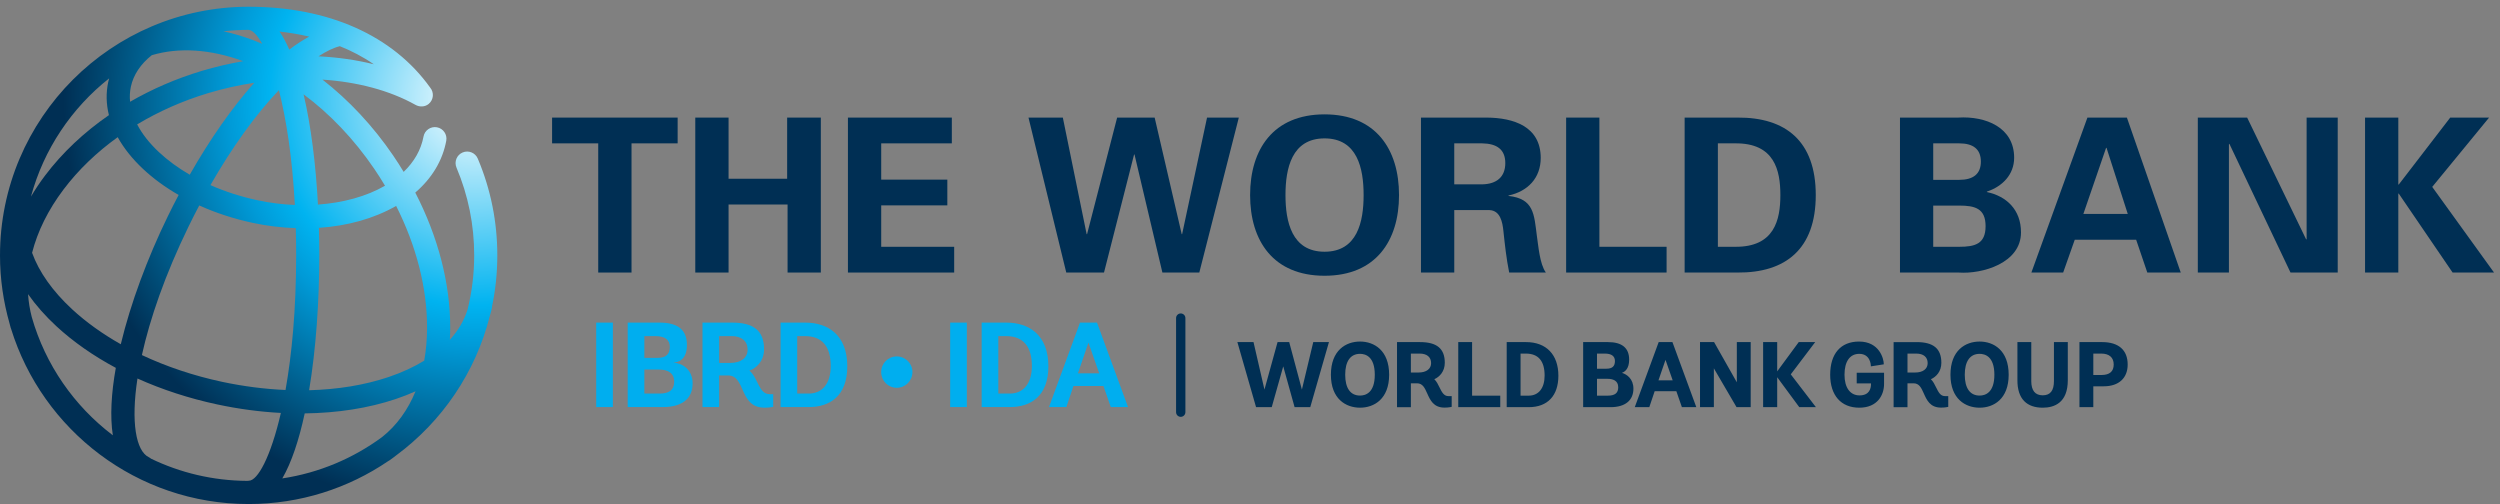
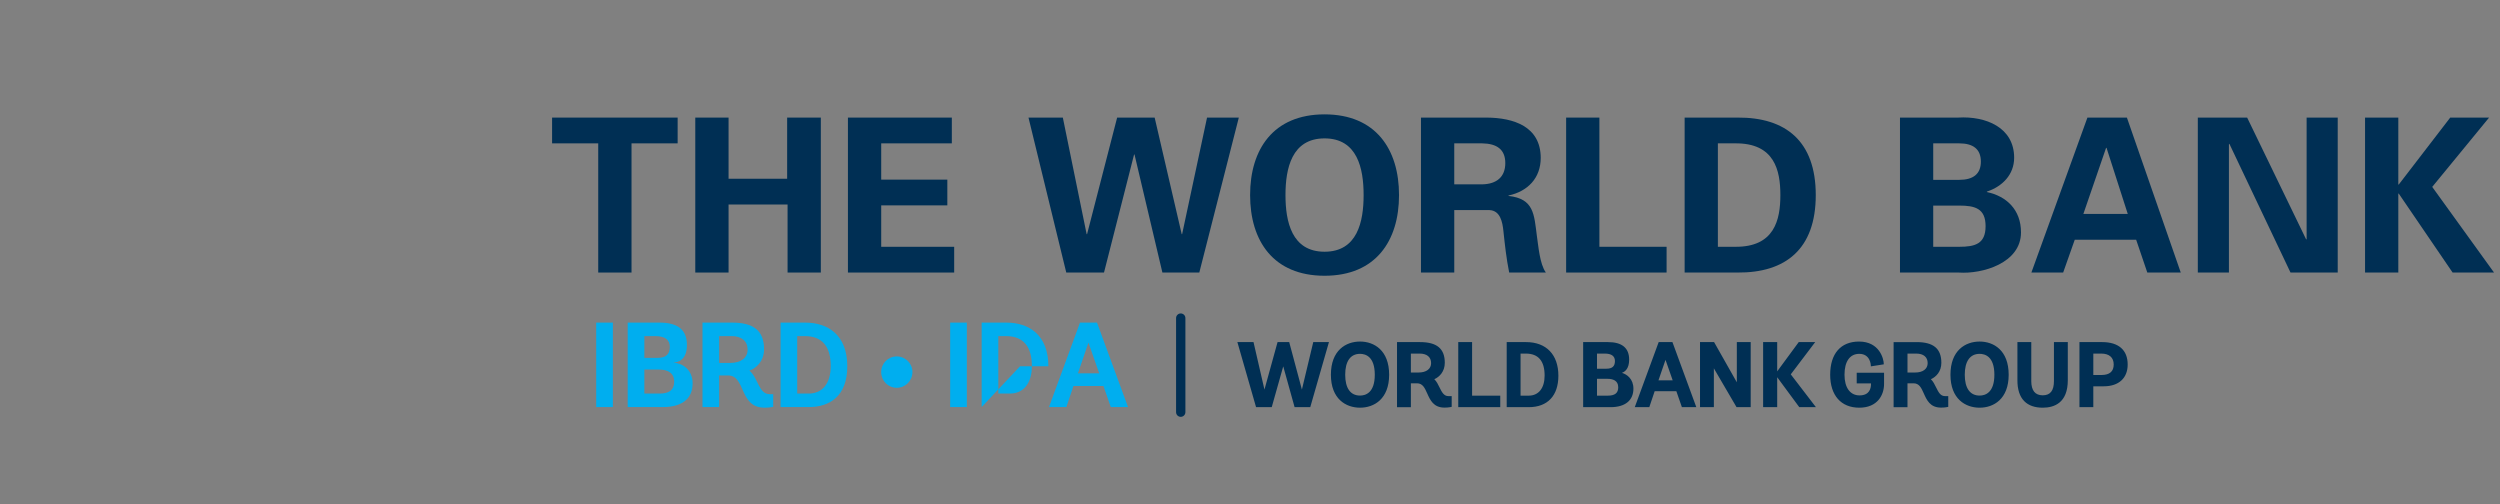
<svg xmlns="http://www.w3.org/2000/svg" width="100%" height="100%" viewBox="0 0 992 200" version="1.1" xml:space="preserve" style="fill-rule:evenodd;clip-rule:evenodd;stroke-linejoin:round;stroke-miterlimit:2;">
  <rect x="0" y="0" width="992" height="200" fill="#808080" stroke="none" />
  <g>
    <clipPath id="_clip1">
      <rect x="0" y="2.671" width="197.333" height="197.329" />
    </clipPath>
    <g clip-path="url(#_clip1)">
-       <path d="M0,101.337c0,9.38 1.346,18.442 3.8,27.046c0.15,0.584 0.288,1.155 0.458,1.734c0.034,0.108 0.084,0.208 0.125,0.321c12.45,40.241 50.005,69.562 94.284,69.562c20.483,0 39.529,-6.271 55.316,-17c0.155,-0.083 0.313,-0.171 0.463,-0.267c0.937,-0.637 1.846,-1.312 2.725,-2.012c18.158,-13.413 31.562,-32.888 37.204,-55.421c0.317,-1.038 0.596,-2.092 0.825,-3.158c0.054,-0.254 0.071,-0.5 0.083,-0.75c1.342,-6.475 2.05,-13.192 2.05,-20.055c0,-13.32 -2.608,-26.241 -7.75,-38.404c-0.987,-2.337 -3.683,-3.425 -6.012,-2.437c-2.338,0.979 -3.429,3.679 -2.442,6.008c4.663,11.029 7.029,22.746 7.029,34.833c0,7.405 -0.92,14.601 -2.629,21.484c-1.35,4.346 -3.737,8.367 -7.025,12.012c0.079,-1.558 0.134,-3.133 0.138,-4.737c0.037,-17.609 -4.834,-36.196 -13.867,-53.679c6.621,-5.684 10.842,-12.709 12.296,-20.563c0.462,-2.492 -1.188,-4.883 -3.679,-5.346c-2.492,-0.466 -4.888,1.188 -5.346,3.68c-0.963,5.195 -3.659,9.958 -7.879,14.016c-1.313,-2.175 -2.675,-4.325 -4.121,-6.441c-8.054,-11.809 -17.629,-22.026 -28.1,-30.175c13.821,0.904 26.604,4.258 36.896,10.008c1.612,0.921 3.758,0.891 5.266,-0.367c1.95,-1.621 2.209,-4.521 0.584,-6.471c-14.784,-20.687 -40.359,-32.087 -72.025,-32.087c-54.404,-0 -98.667,44.262 -98.667,98.666Zm100.971,-85.212c-4.15,-1.592 -8.254,-2.821 -12.296,-3.704c3.242,-0.363 6.529,-0.567 9.867,-0.571c1.558,0.021 3.479,1.896 5.487,5.529c-1.017,-0.433 -2.033,-0.866 -3.058,-1.254Zm9.946,-3.608c3.725,0.416 7.695,1.054 11.779,2.012c-2.558,1.371 -5.208,3.092 -7.904,5.15c-1.196,-2.708 -2.488,-5.1 -3.875,-7.162Zm15.458,9.829c3.15,-2.038 6.05,-3.438 8.475,-4.017c4.604,1.846 9.167,4.2 13.492,7.179c-6.938,-1.729 -14.325,-2.787 -21.967,-3.162Zm-74.454,12.091c1.016,-4.758 3.879,-9.016 8.308,-12.537c10.713,-3.196 23.175,-2.429 36.275,2.371c-5.512,0.958 -11.025,2.229 -16.462,3.866c-10.13,3.042 -19.675,7.192 -28.425,12.242c-0.2,-2.012 -0.109,-4 0.304,-5.942Zm-8.613,-3.337c-0.125,0.471 -0.258,0.937 -0.358,1.421c-0.929,4.329 -0.825,8.762 0.271,13.162c-9.875,6.813 -18.463,14.871 -25.3,23.921c-2.083,2.754 -3.95,5.563 -5.638,8.396c5.084,-18.796 16.146,-35.142 31.025,-46.9Zm19.742,29.246c-3.8,-3.554 -6.683,-7.258 -8.625,-10.979c8.604,-5.175 18.117,-9.392 28.254,-12.438c6.029,-1.812 12.133,-3.158 18.221,-4.091c-8.787,9.849 -17.563,22.358 -25.604,36.483c-4.588,-2.658 -8.713,-5.663 -12.246,-8.975Zm39.217,19.125c-6.642,-1.417 -12.959,-3.454 -18.767,-6.013c8.558,-14.975 17.929,-28 27.167,-37.687c2.887,11.358 5.308,26.629 6.329,45.562c-4.867,-0.196 -9.817,-0.808 -14.729,-1.862Zm18.195,-42.046c10.438,7.767 20,17.783 28.001,29.508c1.516,2.225 2.945,4.484 4.304,6.763c-7.334,4.237 -16.604,6.771 -26.609,7.483c-0.845,-15.837 -2.72,-31.075 -5.696,-43.754Zm-91.845,85.288c-7.796,-7.209 -13.155,-14.834 -15.884,-22.409c2.159,-8.492 6.35,-17.008 12.513,-25.171c5.85,-7.745 13.116,-14.716 21.462,-20.704c2.404,4.35 5.78,8.592 10.067,12.617c4.079,3.821 8.837,7.283 14.108,10.316c-1.454,2.755 -2.879,5.555 -4.262,8.396c-8.142,16.684 -14.792,34.588 -18.692,50.834c-7.241,-4.088 -13.754,-8.746 -19.312,-13.879Zm59.516,28.795c-11.366,-2.437 -22.104,-6.045 -31.829,-10.616c3.188,-14.367 9.138,-31.779 18.567,-51.109c1.362,-2.8 2.762,-5.55 4.192,-8.25c6.591,2.959 13.762,5.304 21.283,6.913c5.712,1.225 11.425,1.891 17.021,2.083c0.1,3.442 0.15,6.992 0.15,10.65c-0,21.608 -1.725,39.55 -4.221,53.563c-8.208,-0.354 -16.663,-1.425 -25.163,-3.234Zm38.563,-50.329c-0,-3.587 -0.054,-7.183 -0.159,-10.771c11.417,-0.758 21.992,-3.725 30.646,-8.704c8.013,15.854 12.317,32.584 12.28,48.371c-0.013,4.575 -0.4,8.925 -1.13,13.029c-4.121,2.529 -8.866,4.717 -14.204,6.517c-9.479,3.183 -20.158,4.925 -31.471,5.221c2.725,-16.317 4.038,-35.254 4.038,-53.663Zm-114.084,24.646c-0.783,-2.983 -1.27,-6.025 -1.474,-9.108c3.062,4.358 6.799,8.62 11.245,12.733c6.717,6.204 14.688,11.754 23.571,16.513c-1.812,10.145 -2.325,19.337 -1.179,26.758c-15.308,-11.588 -26.767,-27.971 -32.163,-46.896Zm47.326,56.179c-0.275,-0.225 -0.563,-0.429 -0.892,-0.591c-5.1,-2.48 -7.158,-13.846 -4.5,-31.225c9.787,4.404 20.462,7.891 31.671,10.287c8.496,1.817 16.962,2.937 25.233,3.371c-4.058,17.642 -9.258,26.9 -12.704,26.9c-0.221,-0 -0.434,0.037 -0.642,0.062c-13.658,-0.087 -26.6,-3.229 -38.166,-8.804Zm60.974,-17.971c12.963,-0.158 25.259,-2.058 36.142,-5.712c2.738,-0.925 5.35,-1.942 7.829,-3.054c-3.025,7.395 -7.479,13.562 -13.27,18.154c-11.438,8.425 -24.938,14.2 -39.592,16.408c3.671,-6.337 6.629,-15.283 8.891,-25.796Z" style="fill:url(#_Radial2);" />
-     </g>
+       </g>
    <path d="M521.1,135.742l6.225,-0l-7.413,25.82l-6.216,0l-4.508,-16.191l-4.567,16.191l-6.217,0l-7.417,-25.82l6.405,-0l4.341,18.841l5.2,-18.841l4.621,-0l5.038,18.841l4.508,-18.841Zm18.562,21.22c2.188,0 5.851,-1.074 5.851,-8.27c-0,-7.213 -3.663,-8.288 -5.851,-8.288c-3.804,0 -5.887,2.946 -5.887,8.288c0,5.341 2.083,8.27 5.887,8.27Zm0,-21.437c5.571,0 11.551,3.463 11.551,13.167c-0,9.641 -5.98,13.079 -11.551,13.079c-5.591,-0 -11.562,-3.438 -11.562,-13.079c0,-9.704 5.971,-13.167 11.562,-13.167Zm20.175,12.288l3.067,-0c3.054,-0 4.959,-1.43 4.959,-3.717c-0,-2.408 -1.671,-3.796 -4.55,-3.796l-3.476,-0l0,7.513Zm11.376,5.925c0.912,1.845 1.704,3.441 3.516,3.441l1.304,0l0,4.25l-0.187,0.046c-0.042,-0 -0.996,0.263 -2.671,0.263c-4.338,-0 -5.671,-2.984 -6.854,-5.621c-0.967,-2.154 -1.788,-4.025 -4.067,-4.025l-2.417,-0l0,9.47l-5.499,0l-0,-25.82l9.145,-0c6.688,-0 9.813,2.612 9.813,8.212c-0,3.458 -2.092,5.604 -4.158,6.517c0.92,0.879 1.508,2.091 2.075,3.267Zm12.916,-17.996l-5.491,-0l-0,25.82l16.666,0l0,-4.57l-11.175,-0l0,-21.25Zm19.229,21.25l3.217,-0c3.954,-0 6.329,-2.975 6.329,-7.984c0,-5.779 -2.504,-8.708 -7.454,-8.708l-2.092,-0l0,16.692Zm2.175,-21.25c8.038,-0 12.834,4.987 12.834,13.346c-0,7.929 -4.292,12.474 -11.746,12.474l-8.763,0l0,-25.82l7.675,-0Zm28.155,21.25l4.316,-0c2.796,-0 4.108,-1.054 4.108,-3.321c0,-2.779 -2.295,-3.354 -4.241,-3.354l-4.183,-0l-0,6.675Zm3.762,-10.692c2.288,0 3.358,-0.975 3.358,-3.037c0,-1.955 -1.366,-2.963 -4.041,-2.963l-3.079,-0l-0,6l3.762,0Zm6.121,1.646c1.983,0.571 4.571,2.404 4.571,6.275c-0,4.662 -3.296,7.341 -9.067,7.341l-10.879,0l-0,-25.82l9.825,-0c5.596,-0 8.429,2.329 8.429,6.941c-0,3.559 -1.621,4.825 -2.879,5.263Zm17.3,-5.158l-2.792,8.133l5.646,-0l-2.854,-8.133Zm2.817,-6.871l9.412,25.645l-5.721,0l-2.204,-6.333l-8.6,0l-2.133,6.333l-5.763,0l9.488,-25.82l5.445,-0l0.076,0.175Zm25.487,15.779l-9.025,-15.954l-5.583,-0l-0,25.82l5.5,0l-0,-15.395l8.996,15.395l5.612,0l0,-25.82l-5.5,-0l-0,15.954Zm31.096,-15.954l-6.529,-0l-8.55,11.62l-0,-11.62l-5.584,-0l0,25.82l5.584,0l-0,-11.883l8.762,11.883l6.608,0l-9.983,-13.02l9.692,-12.8Zm16.471,16.379l5.671,-0l-0,0.296c-0,1.666 -0.584,4.475 -4.55,4.475c-3.726,-0 -5.963,-3.071 -5.963,-8.2c0,-5.275 2.138,-8.288 5.858,-8.288c4.434,0 4.592,4.479 4.592,4.667l0,0.3l5.125,-0.8l-0,-0.225c-0,-1.863 -1.65,-8.821 -9.8,-8.821c-7.275,0 -11.458,4.8 -11.458,13.167c-0,8.2 4.316,13.079 11.541,13.079c7.259,-0 9.838,-5.058 9.838,-9.396l-0,-4.483l-10.854,-0l-0,4.229Zm20.15,-4.308l3.05,-0c3.071,-0 4.958,-1.43 4.958,-3.717c0,-2.408 -1.654,-3.796 -4.55,-3.796l-3.458,-0l-0,7.513Zm11.366,5.925c0.913,1.845 1.705,3.441 3.517,3.441l1.296,0l-0,4.25l-0.171,0.046c-0.05,-0 -1.012,0.263 -2.688,0.263c-4.337,-0 -5.67,-2.984 -6.845,-5.621c-0.967,-2.154 -1.788,-4.025 -4.059,-4.025l-2.416,-0l-0,9.47l-5.509,0l0,-25.82l9.155,-0c6.67,-0 9.795,2.612 9.795,8.212c0,3.458 -2.075,5.604 -4.158,6.517c0.921,0.879 1.508,2.091 2.083,3.267Zm17.254,3.224c2.18,0 5.859,-1.074 5.859,-8.27c-0,-7.213 -3.679,-8.288 -5.859,-8.288c-3.8,0 -5.891,2.946 -5.891,8.288c-0,5.341 2.091,8.27 5.891,8.27Zm0,-21.437c5.575,0 11.534,3.463 11.534,13.167c-0,9.641 -5.959,13.079 -11.534,13.079c-5.599,-0 -11.57,-3.438 -11.57,-13.079c-0,-9.704 5.971,-13.167 11.57,-13.167Zm29.492,15.683c0,3.8 -1.45,5.65 -4.441,5.65c-3.021,0 -4.551,-1.9 -4.551,-5.65l0,-15.466l-5.499,-0l-0,15.116c-0.017,3.692 0.9,6.496 2.733,8.342c1.7,1.708 4.167,2.571 7.317,2.571c4.541,-0 9.941,-1.888 9.941,-10.913l0,-15.116l-5.5,-0l0,15.466Zm15.625,-2.416l3.279,-0c3.192,-0 4.809,-1.409 4.809,-4.154c-0,-2.792 -1.763,-4.338 -4.988,-4.338l-3.1,-0l0,8.492Zm3.508,-13.05c6.517,-0 10.126,3.154 10.126,8.896c-0,5.416 -3.559,8.645 -9.476,8.645l-4.158,0l0,8.279l-5.5,0l0,-25.82l9.008,-0Z" style="fill:#002f54;fill-rule:nonzero;" />
    <rect x="236.575" y="128.008" width="6.608" height="33.517" style="fill:#00aeef;fill-rule:nonzero;" />
    <path d="M261.708,156.167c3.309,-0 5.8,-1.046 5.8,-4.738c0,-3.446 -2.541,-4.787 -5.941,-4.787l-5.888,-0l0,9.525l6.029,-0Zm-0.712,-14.167c3.587,-0 4.787,-1.779 4.787,-4.358c0,-2.688 -1.771,-4.271 -5.704,-4.271l-4.4,-0l0,8.629l5.317,-0Zm-11.925,19.525l-0,-33.517l12.683,0c6.854,0 10.825,2.596 10.825,8.855c0,5.945 -3.537,6.958 -5.221,6.958l0,0.091c2.246,0 7.475,1.967 7.475,8.225c0,6.996 -5.504,9.388 -11.687,9.388l-14.075,-0Z" style="fill:#00aeef;fill-rule:nonzero;" />
    <path d="M289.762,144.008c3.98,0 6.892,-1.825 6.892,-5.271c0,-3.337 -2.341,-5.366 -6.362,-5.366l-4.934,-0l0,10.637l4.404,0Zm17.046,17.425c0,0 -1.241,0.338 -3.446,0.338c-10.154,-0 -7.374,-12.792 -14.466,-12.792l-3.538,0l0,12.546l-6.608,-0l0,-33.517l11.779,0c8.234,0 12.646,3.025 12.646,10.542c0,4.938 -3.213,7.554 -5.8,8.521c3.446,2.821 3.642,9.337 8.046,9.337l1.387,0l0,5.025Z" style="fill:#00aeef;fill-rule:nonzero;" />
    <path d="M320.921,156.167c5.129,-0 8.712,-3.738 8.712,-10.917c0,-7.421 -3.15,-11.879 -10.191,-11.879l-3.113,-0l0,22.796l4.592,-0Zm-11.196,5.358l-0,-33.517l9.817,0c8.804,0 16.662,4.755 16.662,17.338c0,11.929 -7.092,16.179 -15.233,16.179l-11.246,-0Z" style="fill:#00aeef;fill-rule:nonzero;" />
    <path d="M355.829,153.875c-3.446,0 -6.175,-2.779 -6.175,-6.229c0,-3.45 2.729,-6.217 6.175,-6.217c3.446,0 6.225,2.767 6.225,6.217c0,3.45 -2.779,6.229 -6.225,6.229Z" style="fill:#00aeef;fill-rule:nonzero;" />
    <rect x="377.029" y="128.008" width="6.608" height="33.517" style="fill:#00aeef;fill-rule:nonzero;" />
-     <path d="M400.725,156.167c5.129,-0 8.725,-3.738 8.725,-10.917c-0,-7.421 -3.162,-11.879 -10.204,-11.879l-3.113,-0l0,22.796l4.592,-0Zm-11.208,5.358l-0,-33.517l9.821,0c8.812,0 16.658,4.755 16.658,17.338c-0,11.929 -7.079,16.179 -15.221,16.179l-11.258,-0Z" style="fill:#00aeef;fill-rule:nonzero;" />
+     <path d="M400.725,156.167c5.129,-0 8.725,-3.738 8.725,-10.917c-0,-7.421 -3.162,-11.879 -10.204,-11.879l-3.113,-0l0,22.796l4.592,-0Zm-11.208,5.358l-0,-33.517l9.821,0c8.812,0 16.658,4.755 16.658,17.338l-11.258,-0Z" style="fill:#00aeef;fill-rule:nonzero;" />
    <path d="M427.729,148.125l8.429,0l-4.266,-12.167l-4.163,12.167Zm10.113,5.029l-11.888,0l-2.825,8.371l-6.896,-0l12.313,-33.517l6.746,0l12.308,33.517l-6.842,-0l-2.916,-8.371Z" style="fill:#00aeef;fill-rule:nonzero;" />
    <path d="M219.067,46.658l49.82,0l0,10.225l-18.3,0l0,51.263l-13.212,-0l0,-51.263l-18.308,0l-0,-10.225Z" style="fill:#002f54;fill-rule:nonzero;" />
    <path d="M275.887,108.146l0,-61.488l13.205,0l-0,24.267l23.25,-0l-0,-24.267l13.362,0l0,61.488l-13.196,-0l0,-27l-23.416,-0l-0,27l-13.205,-0Z" style="fill:#002f54;fill-rule:nonzero;" />
    <path d="M336.458,46.658l41.225,0l0,10.225l-28.021,0l0,14.392l26.238,0l0,10.217l-26.238,-0l0,16.433l28.955,0l-0,10.221l-42.159,-0l0,-61.488Z" style="fill:#002f54;fill-rule:nonzero;" />
    <path d="M443.279,46.658l14.888,0l10.733,46.246l0.167,0l9.887,-46.246l12.608,0l-15.679,61.488l-14.646,-0l-11.066,-46.842l-0.167,0l-11.937,46.842l-14.975,-0l-14.992,-61.488l13.629,0l9.446,46.246l0.175,0l11.929,-46.246Z" style="fill:#002f54;fill-rule:nonzero;" />
    <path d="M510.079,77.408c0,10.546 2.475,22.475 15.504,22.475c13.029,0 15.5,-11.929 15.5,-22.475c0,-10.566 -2.471,-22.495 -15.5,-22.495c-13.029,-0 -15.504,11.929 -15.504,22.495Zm-14.037,0c-0,-18.137 9.187,-32.029 29.541,-32.029c20.342,0 29.55,13.892 29.55,32.029c0,18.142 -9.208,32.009 -29.55,32.009c-20.354,-0 -29.541,-13.867 -29.541,-32.009Z" style="fill:#002f54;fill-rule:nonzero;" />
    <path d="M577.05,73.15l11.058,-0c5.796,-0.1 9.196,-2.979 9.196,-8.438c0,-5.441 -3.4,-7.745 -9.196,-7.829l-11.058,0l0,16.267Zm0,34.996l-13.208,-0l-0,-61.488l26.137,0c10.563,0.088 21.379,3.488 21.379,16.013c0,8 -5.191,13.292 -12.775,14.9l0,0.175c10.13,1.1 10.13,7.312 11.246,15.837c0.6,3.921 1.108,11.159 3.571,14.563l-14.558,-0c-1.104,-5.45 -1.709,-10.983 -2.296,-16.525c-0.35,-3.404 -1.204,-8.088 -5.533,-8.254l-13.963,-0l0,24.779Z" style="fill:#002f54;fill-rule:nonzero;" />
    <path d="M621.442,108.146l-0,-61.488l13.2,0l-0,51.267l26.658,0l0,10.221l-39.858,-0Z" style="fill:#002f54;fill-rule:nonzero;" />
    <path d="M681.654,97.925l6.821,0c15.675,0.167 17.975,-10.733 17.975,-20.517c0,-9.791 -2.3,-20.695 -17.975,-20.525l-6.821,0l0,41.042Zm-13.192,-51.267l20.955,0c19.15,-0.158 31.079,9.363 31.079,30.75c-0,21.371 -11.929,30.905 -31.079,30.738l-20.955,-0l0,-61.488Z" style="fill:#002f54;fill-rule:nonzero;" />
    <path d="M777.417,71.363c5.533,-0 8.591,-2.305 8.591,-7.242c0,-4.946 -3.058,-7.238 -8.591,-7.238l-10.313,0l0,14.48l10.313,-0Zm-0,26.562c6.216,0 10.462,-1.108 10.462,-8.179c0,-7.063 -4.246,-8.171 -10.462,-8.171l-10.313,-0l0,16.35l10.313,0Zm-23.505,10.221l0,-61.488l23.08,0c10.979,-0.675 22.225,3.925 22.225,15.925c-0,6.725 -4.688,11.413 -10.817,13.45l0,0.175c7.758,1.625 13.533,6.992 13.533,16.009c0,12.183 -15.329,16.612 -24.771,15.929l-23.25,-0Z" style="fill:#002f54;fill-rule:nonzero;" />
    <path d="M844.3,84.896l-8.429,-26.225l-0.179,-0l-9.017,26.225l17.625,-0Zm-38.246,23.25l22.234,-61.488l15.662,0l21.371,61.488l-13.271,-0l-4.429,-13.029l-24.359,-0l-4.604,13.029l-12.604,-0Z" style="fill:#002f54;fill-rule:nonzero;" />
    <path d="M908.875,108.146l-24.267,-51.1l-0.171,0.175l0,50.925l-12.345,-0l-0,-61.488l19.575,0l23.429,48.375l0.171,-0.179l-0,-48.196l12.341,0l0,61.488l-18.733,-0Z" style="fill:#002f54;fill-rule:nonzero;" />
    <path d="M951.65,73.233l0.171,0l20.433,-26.575l15.417,0l-22.567,27.504l24.525,33.984l-16.437,-0l-21.371,-31.338l-0.171,0l-0,31.338l-13.2,-0l-0,-61.488l13.2,0l-0,26.575Z" style="fill:#002f54;fill-rule:nonzero;" />
    <path d="M468.517,165.404c-1.021,0 -1.85,-0.829 -1.85,-1.85l-0,-37.333c-0,-1.021 0.829,-1.846 1.85,-1.846c1.021,0 1.85,0.825 1.85,1.846l-0,37.333c-0,1.021 -0.829,1.85 -1.85,1.85Z" style="fill:#002f54;fill-rule:nonzero;" />
  </g>
  <defs>
    <radialGradient id="_Radial2" cx="0" cy="0" r="1" gradientUnits="userSpaceOnUse" gradientTransform="matrix(163.22,0,0,-163.221,188.564,39.486)">
      <stop offset="0" style="stop-color:#fff;stop-opacity:1" />
      <stop offset="0.5" style="stop-color:#00b3f0;stop-opacity:1" />
      <stop offset="0.6" style="stop-color:#009ad7;stop-opacity:1" />
      <stop offset="0.9" style="stop-color:#004973;stop-opacity:1" />
      <stop offset="1" style="stop-color:#002f54;stop-opacity:1" />
    </radialGradient>
  </defs>
</svg>